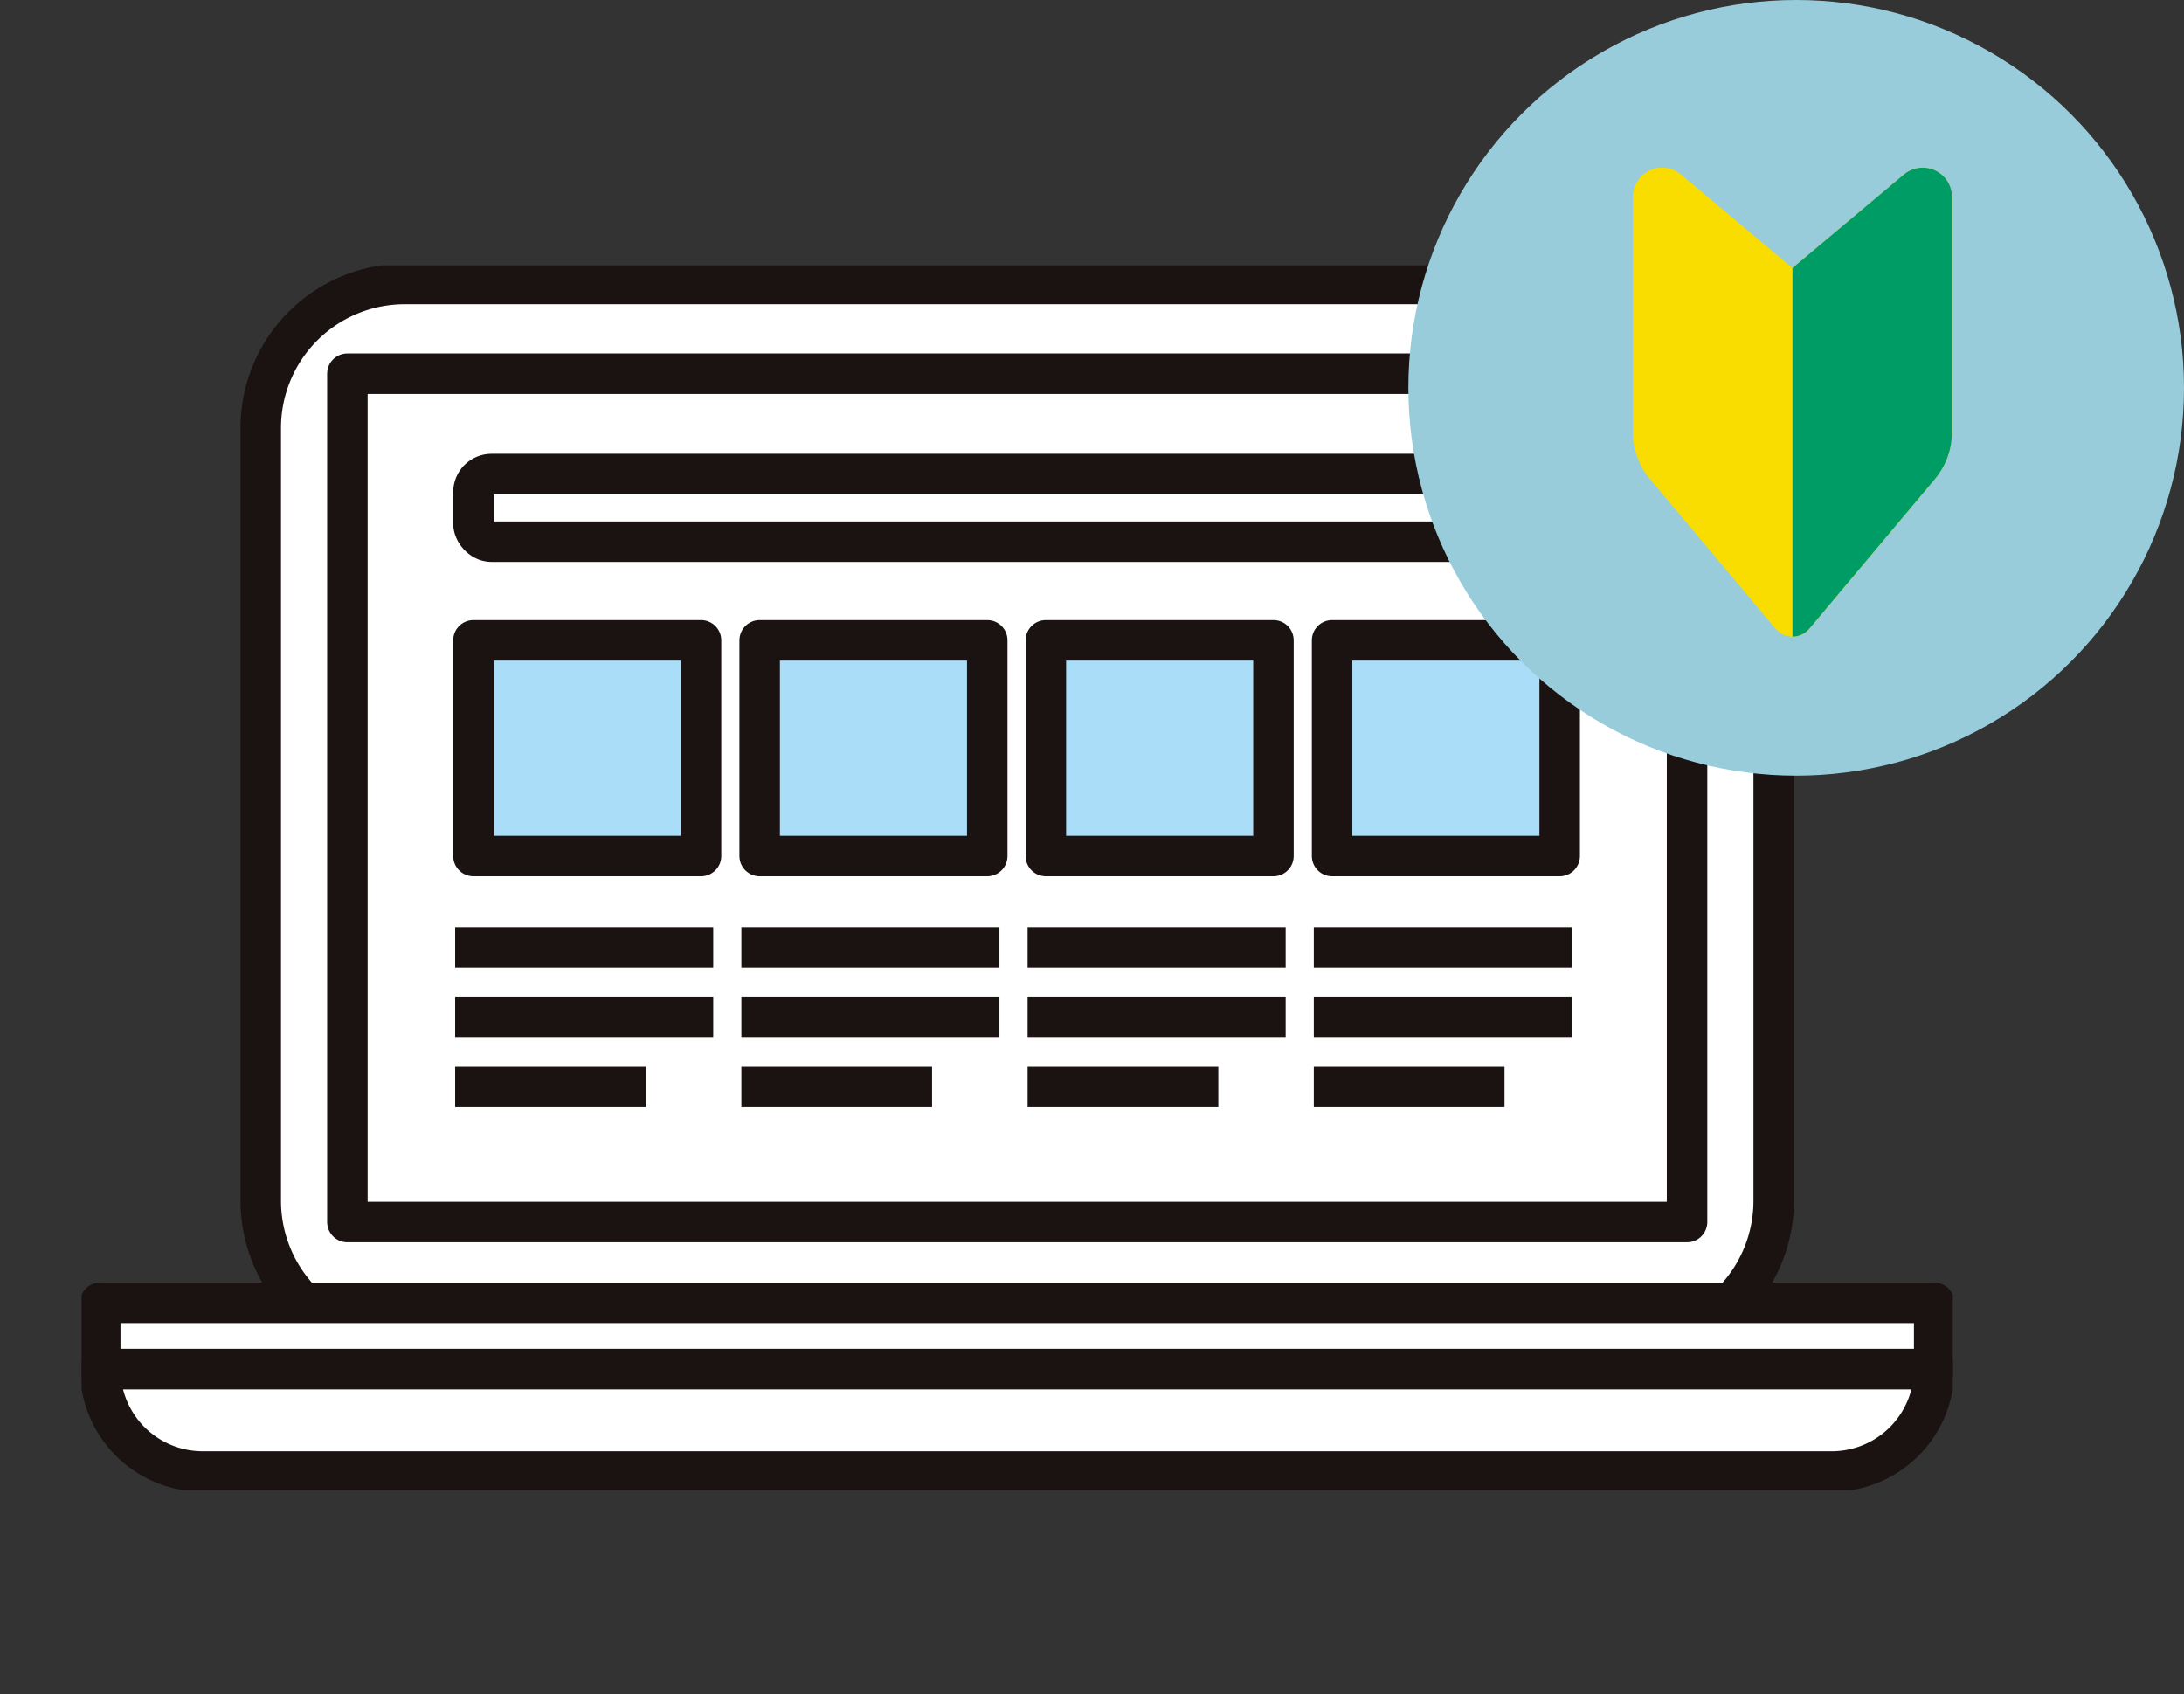
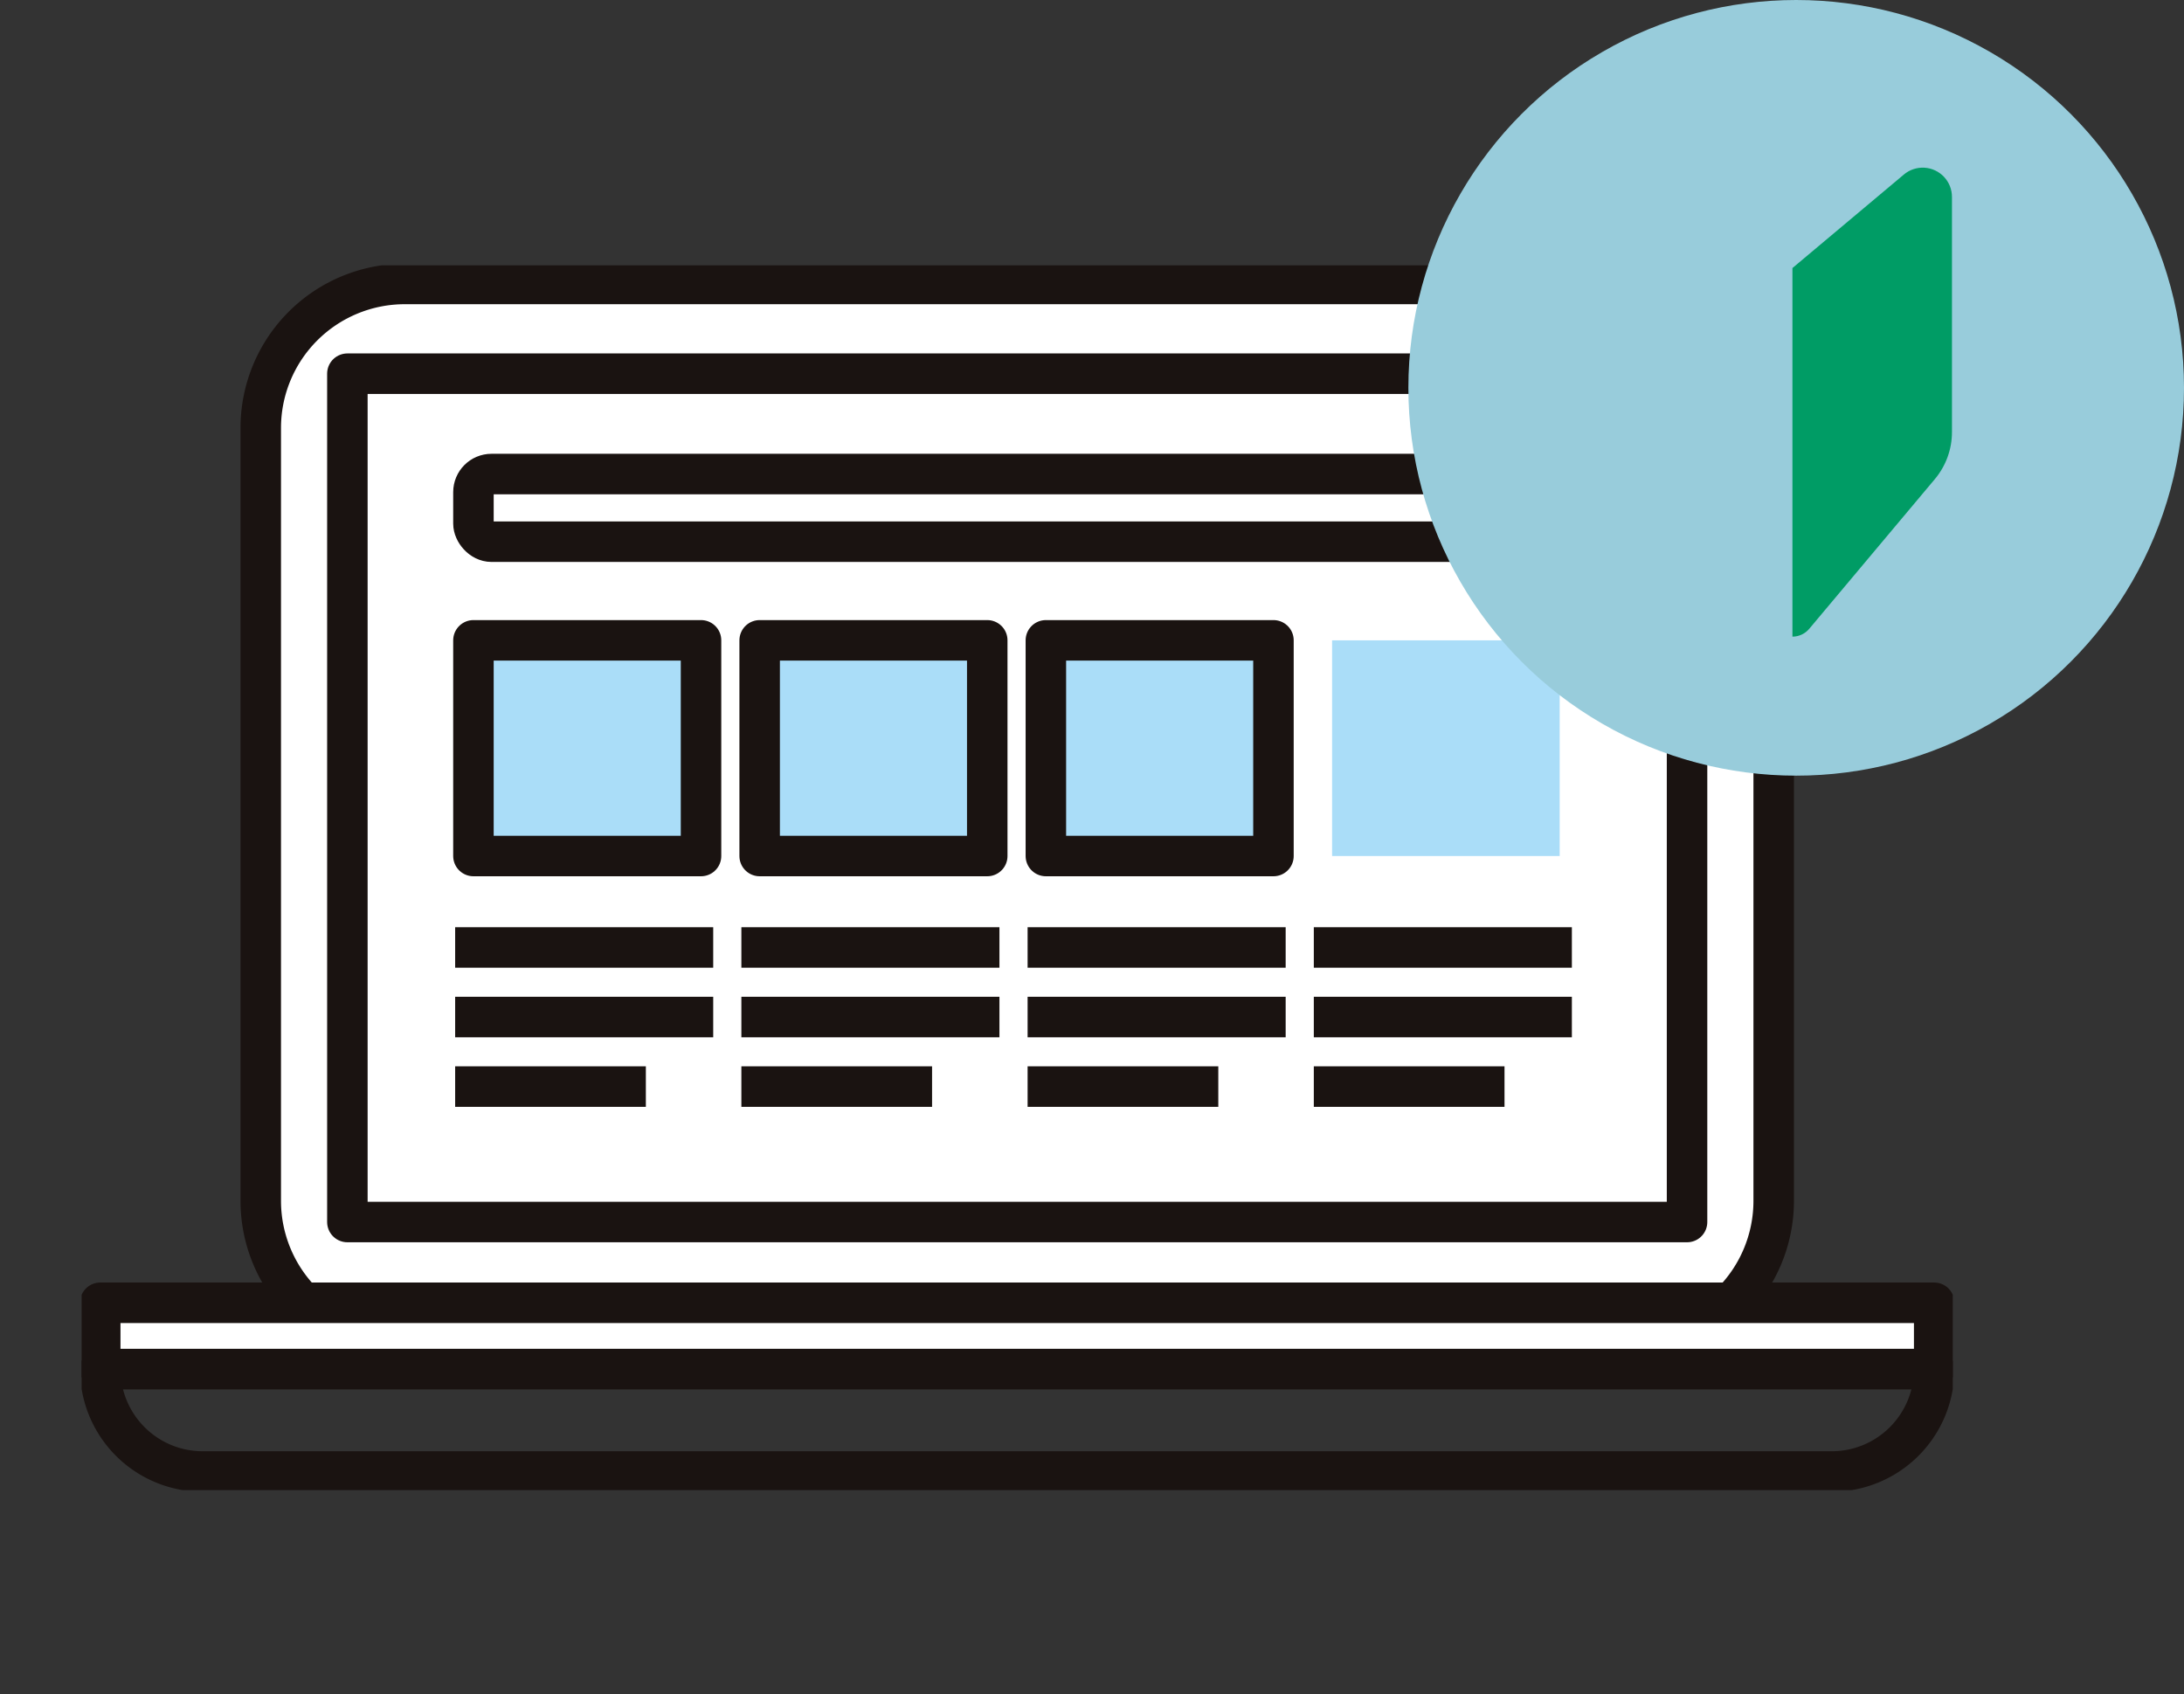
<svg xmlns="http://www.w3.org/2000/svg" width="107" height="83" viewBox="0 0 107 83">
  <rect x="0" y="0" width="107" height="83" fill="#333333" stroke="none" />
  <defs>
    <clipPath id="clip-path">
      <rect id="長方形_16979" data-name="長方形 16979" width="91.672" height="60" fill="none" />
    </clipPath>
    <clipPath id="clip-path-2">
      <rect id="長方形_16447" data-name="長方形 16447" width="16.023" height="23.448" fill="none" />
    </clipPath>
    <clipPath id="clip-path-3">
      <path id="パス_162254" data-name="パス 162254" d="M13.276,11.335l-5.46,4.582-5.46-4.582A1.434,1.434,0,0,0,0,12.434V23.957a3.585,3.585,0,0,0,.839,2.3l6.153,7.333a1.076,1.076,0,0,0,1.648,0l6.153-7.333a3.585,3.585,0,0,0,.839-2.3V12.434a1.434,1.434,0,0,0-2.356-1.1" transform="translate(0 -11)" fill="none" />
    </clipPath>
  </defs>
  <g id="グループ_109059" data-name="グループ 109059" transform="translate(98 1.829)">
    <g id="グループ_108281" data-name="グループ 108281" transform="translate(-98 1.171)">
      <rect id="長方形_17251" data-name="長方形 17251" width="100" height="80" fill="none" />
      <g id="グループ_108184" data-name="グループ 108184" transform="translate(4 10)">
        <g id="グループ_108168" data-name="グループ 108168" clip-path="url(#clip-path)">
          <path id="長方形_16964" data-name="長方形 16964" d="M7.055,0H67.068a7.055,7.055,0,0,1,7.055,7.055V44.919a7.054,7.054,0,0,1-7.054,7.054H7.055A7.055,7.055,0,0,1,0,44.918V7.055A7.055,7.055,0,0,1,7.055,0Z" transform="translate(8.775 0.911)" fill="#fff" />
          <path id="長方形_16965" data-name="長方形 16965" d="M7.055,0H67.068a7.055,7.055,0,0,1,7.055,7.055V44.919a7.054,7.054,0,0,1-7.054,7.054H7.055A7.055,7.055,0,0,1,0,44.918V7.055A7.055,7.055,0,0,1,7.055,0Z" transform="translate(8.775 0.911)" fill="none" stroke="#1a1311" stroke-linejoin="round" stroke-width="1.984" />
          <rect id="長方形_16966" data-name="長方形 16966" width="65.634" height="41.56" transform="translate(13.019 5.307)" fill="#fff" />
          <rect id="長方形_16967" data-name="長方形 16967" width="65.634" height="41.56" transform="translate(13.019 5.307)" fill="none" stroke="#1a1311" stroke-linejoin="round" stroke-width="1.984" />
-           <path id="パス_164196" data-name="パス 164196" d="M85.822,63.912a5.02,5.02,0,0,0,5.02-5.019H.992a5.02,5.02,0,0,0,5.019,5.019Z" transform="translate(-0.081 -4.823)" fill="#fff" />
          <path id="パス_164197" data-name="パス 164197" d="M85.822,63.912a5.02,5.02,0,0,0,5.02-5.019H.992a5.02,5.02,0,0,0,5.019,5.019Z" transform="translate(-0.081 -4.823)" fill="none" stroke="#1a1311" stroke-linejoin="round" stroke-width="1.984" />
          <rect id="長方形_16968" data-name="長方形 16968" width="89.85" height="3.246" transform="translate(0.911 50.823)" fill="#fff" />
          <rect id="長方形_16969" data-name="長方形 16969" width="89.85" height="3.246" transform="translate(0.911 50.823)" fill="none" stroke="#1a1311" stroke-linejoin="round" stroke-width="1.984" />
          <rect id="長方形_16970" data-name="長方形 16970" width="11.15" height="10.566" transform="translate(61.263 18.37)" fill="#aaddf8" />
-           <rect id="長方形_16971" data-name="長方形 16971" width="11.15" height="10.566" transform="translate(61.263 18.37)" fill="none" stroke="#1a1311" stroke-linejoin="round" stroke-width="1.984" />
          <rect id="長方形_16972" data-name="長方形 16972" width="11.15" height="10.566" transform="translate(47.24 18.37)" fill="#aaddf8" />
          <rect id="長方形_16973" data-name="長方形 16973" width="11.15" height="10.566" transform="translate(47.24 18.37)" fill="none" stroke="#1a1311" stroke-linejoin="round" stroke-width="1.984" />
          <rect id="長方形_16974" data-name="長方形 16974" width="11.15" height="10.566" transform="translate(33.218 18.37)" fill="#aaddf8" />
          <rect id="長方形_16975" data-name="長方形 16975" width="11.15" height="10.566" transform="translate(33.218 18.37)" fill="none" stroke="#1a1311" stroke-linejoin="round" stroke-width="1.984" />
          <rect id="長方形_16976" data-name="長方形 16976" width="11.15" height="10.566" transform="translate(19.195 18.37)" fill="#aaddf8" />
          <rect id="長方形_16977" data-name="長方形 16977" width="11.15" height="10.566" transform="translate(19.195 18.37)" fill="none" stroke="#1a1311" stroke-linejoin="round" stroke-width="1.984" />
          <path id="パス_164198" data-name="パス 164198" d="M73.312,14.45H21.72a.814.814,0,0,1-.813-.813V11.948a.814.814,0,0,1,.813-.813H73.312a.814.814,0,0,1,.813.813v1.688a.814.814,0,0,1-.813.813" transform="translate(-1.712 -0.912)" fill="#fff" />
          <rect id="長方形_16978" data-name="長方形 16978" width="53.219" height="3.315" rx="0.886" transform="translate(19.195 10.223)" fill="none" stroke="#1a1311" stroke-linejoin="round" stroke-width="1.984" />
          <line id="線_452" data-name="線 452" x2="12.643" transform="translate(18.299 33.417)" fill="#fff" />
          <line id="線_453" data-name="線 453" x2="12.643" transform="translate(18.299 33.417)" fill="none" stroke="#1a1311" stroke-linejoin="round" stroke-width="1.984" />
-           <line id="線_454" data-name="線 454" x2="12.643" transform="translate(18.299 36.825)" fill="#fff" />
          <line id="線_455" data-name="線 455" x2="12.643" transform="translate(18.299 36.825)" fill="none" stroke="#1a1311" stroke-linejoin="round" stroke-width="1.984" />
          <line id="線_456" data-name="線 456" x2="9.343" transform="translate(18.299 40.232)" fill="#fff" />
          <line id="線_457" data-name="線 457" x2="9.343" transform="translate(18.299 40.232)" fill="none" stroke="#1a1311" stroke-linejoin="round" stroke-width="1.984" />
          <line id="線_458" data-name="線 458" x2="12.643" transform="translate(32.322 33.417)" fill="#fff" />
          <line id="線_459" data-name="線 459" x2="12.643" transform="translate(32.322 33.417)" fill="none" stroke="#1a1311" stroke-linejoin="round" stroke-width="1.984" />
          <line id="線_460" data-name="線 460" x2="12.643" transform="translate(32.322 36.825)" fill="#fff" />
          <line id="線_461" data-name="線 461" x2="12.643" transform="translate(32.322 36.825)" fill="none" stroke="#1a1311" stroke-linejoin="round" stroke-width="1.984" />
          <line id="線_462" data-name="線 462" x2="9.343" transform="translate(32.322 40.232)" fill="#fff" />
          <line id="線_463" data-name="線 463" x2="9.343" transform="translate(32.322 40.232)" fill="none" stroke="#1a1311" stroke-linejoin="round" stroke-width="1.984" />
          <line id="線_464" data-name="線 464" x2="12.643" transform="translate(46.345 33.417)" fill="#fff" />
          <line id="線_465" data-name="線 465" x2="12.643" transform="translate(46.345 33.417)" fill="none" stroke="#1a1311" stroke-linejoin="round" stroke-width="1.984" />
          <line id="線_466" data-name="線 466" x2="12.643" transform="translate(46.345 36.825)" fill="#fff" />
          <line id="線_467" data-name="線 467" x2="12.643" transform="translate(46.345 36.825)" fill="none" stroke="#1a1311" stroke-linejoin="round" stroke-width="1.984" />
          <line id="線_468" data-name="線 468" x2="9.343" transform="translate(46.345 40.232)" fill="#fff" />
          <line id="線_469" data-name="線 469" x2="9.343" transform="translate(46.345 40.232)" fill="none" stroke="#1a1311" stroke-linejoin="round" stroke-width="1.984" />
          <line id="線_470" data-name="線 470" x2="12.643" transform="translate(60.367 33.417)" fill="#fff" />
          <line id="線_471" data-name="線 471" x2="12.643" transform="translate(60.367 33.417)" fill="none" stroke="#1a1311" stroke-linejoin="round" stroke-width="1.984" />
-           <line id="線_472" data-name="線 472" x2="12.643" transform="translate(60.367 36.825)" fill="#fff" />
          <line id="線_473" data-name="線 473" x2="12.643" transform="translate(60.367 36.825)" fill="none" stroke="#1a1311" stroke-linejoin="round" stroke-width="1.984" />
          <line id="線_474" data-name="線 474" x2="9.343" transform="translate(60.367 40.232)" fill="#fff" />
          <line id="線_475" data-name="線 475" x2="9.343" transform="translate(60.367 40.232)" fill="none" stroke="#1a1311" stroke-linejoin="round" stroke-width="1.984" />
        </g>
      </g>
    </g>
    <g id="グループ_108699" data-name="グループ 108699">
      <circle id="楕円形_652" data-name="楕円形 652" cx="19" cy="19" r="19" transform="translate(-29 -1.829)" fill="#98ccdb" />
      <g id="グループ_108698" data-name="グループ 108698" transform="translate(-18 6.171)">
        <g id="グループ_105945" data-name="グループ 105945">
          <g id="グループ_105944" data-name="グループ 105944" clip-path="url(#clip-path-2)">
-             <path id="パス_162253" data-name="パス 162253" d="M7.816,33.979a1.076,1.076,0,0,0,.824-.384l6.153-7.333a3.585,3.585,0,0,0,.839-2.3V12.434a1.434,1.434,0,0,0-2.356-1.1l-5.46,4.582-5.46-4.582A1.434,1.434,0,0,0,0,12.434V23.957a3.585,3.585,0,0,0,.839,2.3l6.153,7.333a1.076,1.076,0,0,0,.824.384" transform="translate(0 -10.785)" fill="#f9dd00" fill-rule="evenodd" />
-           </g>
+             </g>
        </g>
        <g id="グループ_105947" data-name="グループ 105947" transform="translate(0 0.215)">
          <g id="グループ_105946" data-name="グループ 105946" clip-path="url(#clip-path-3)">
            <rect id="長方形_16448" data-name="長方形 16448" width="8.207" height="23.448" transform="translate(7.816 -0.215)" fill="#009c65" />
          </g>
        </g>
      </g>
    </g>
  </g>
</svg>